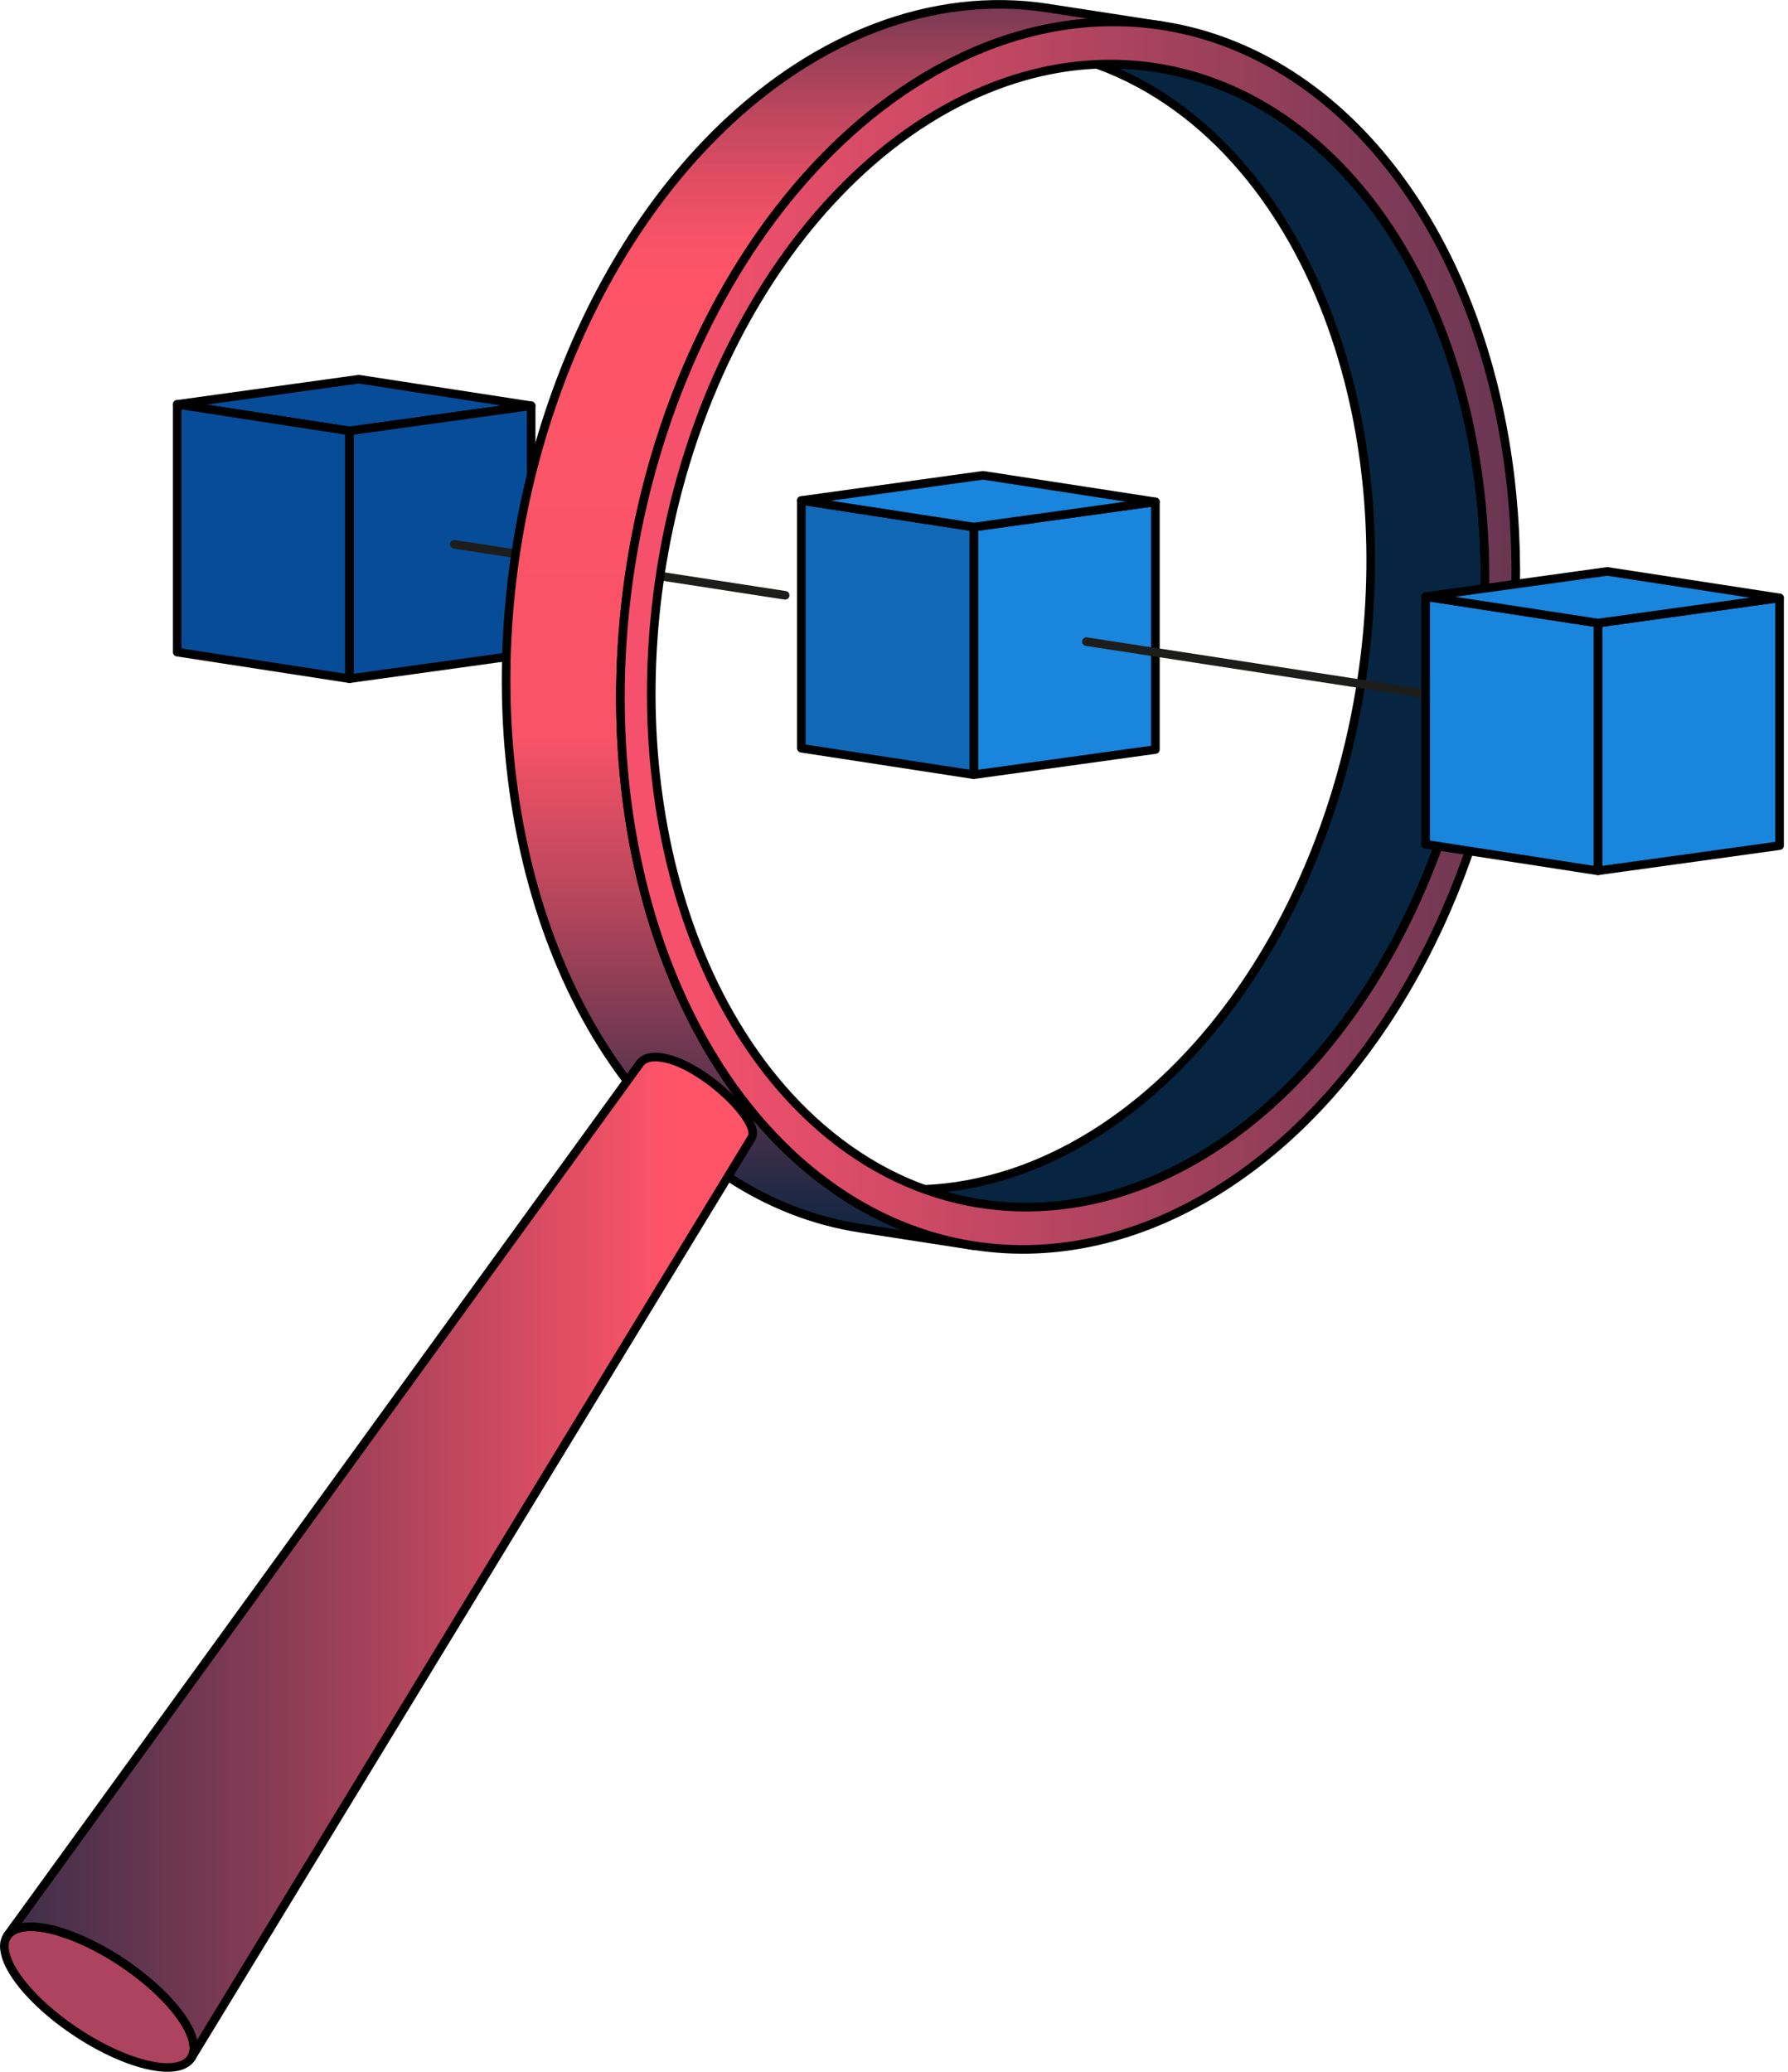
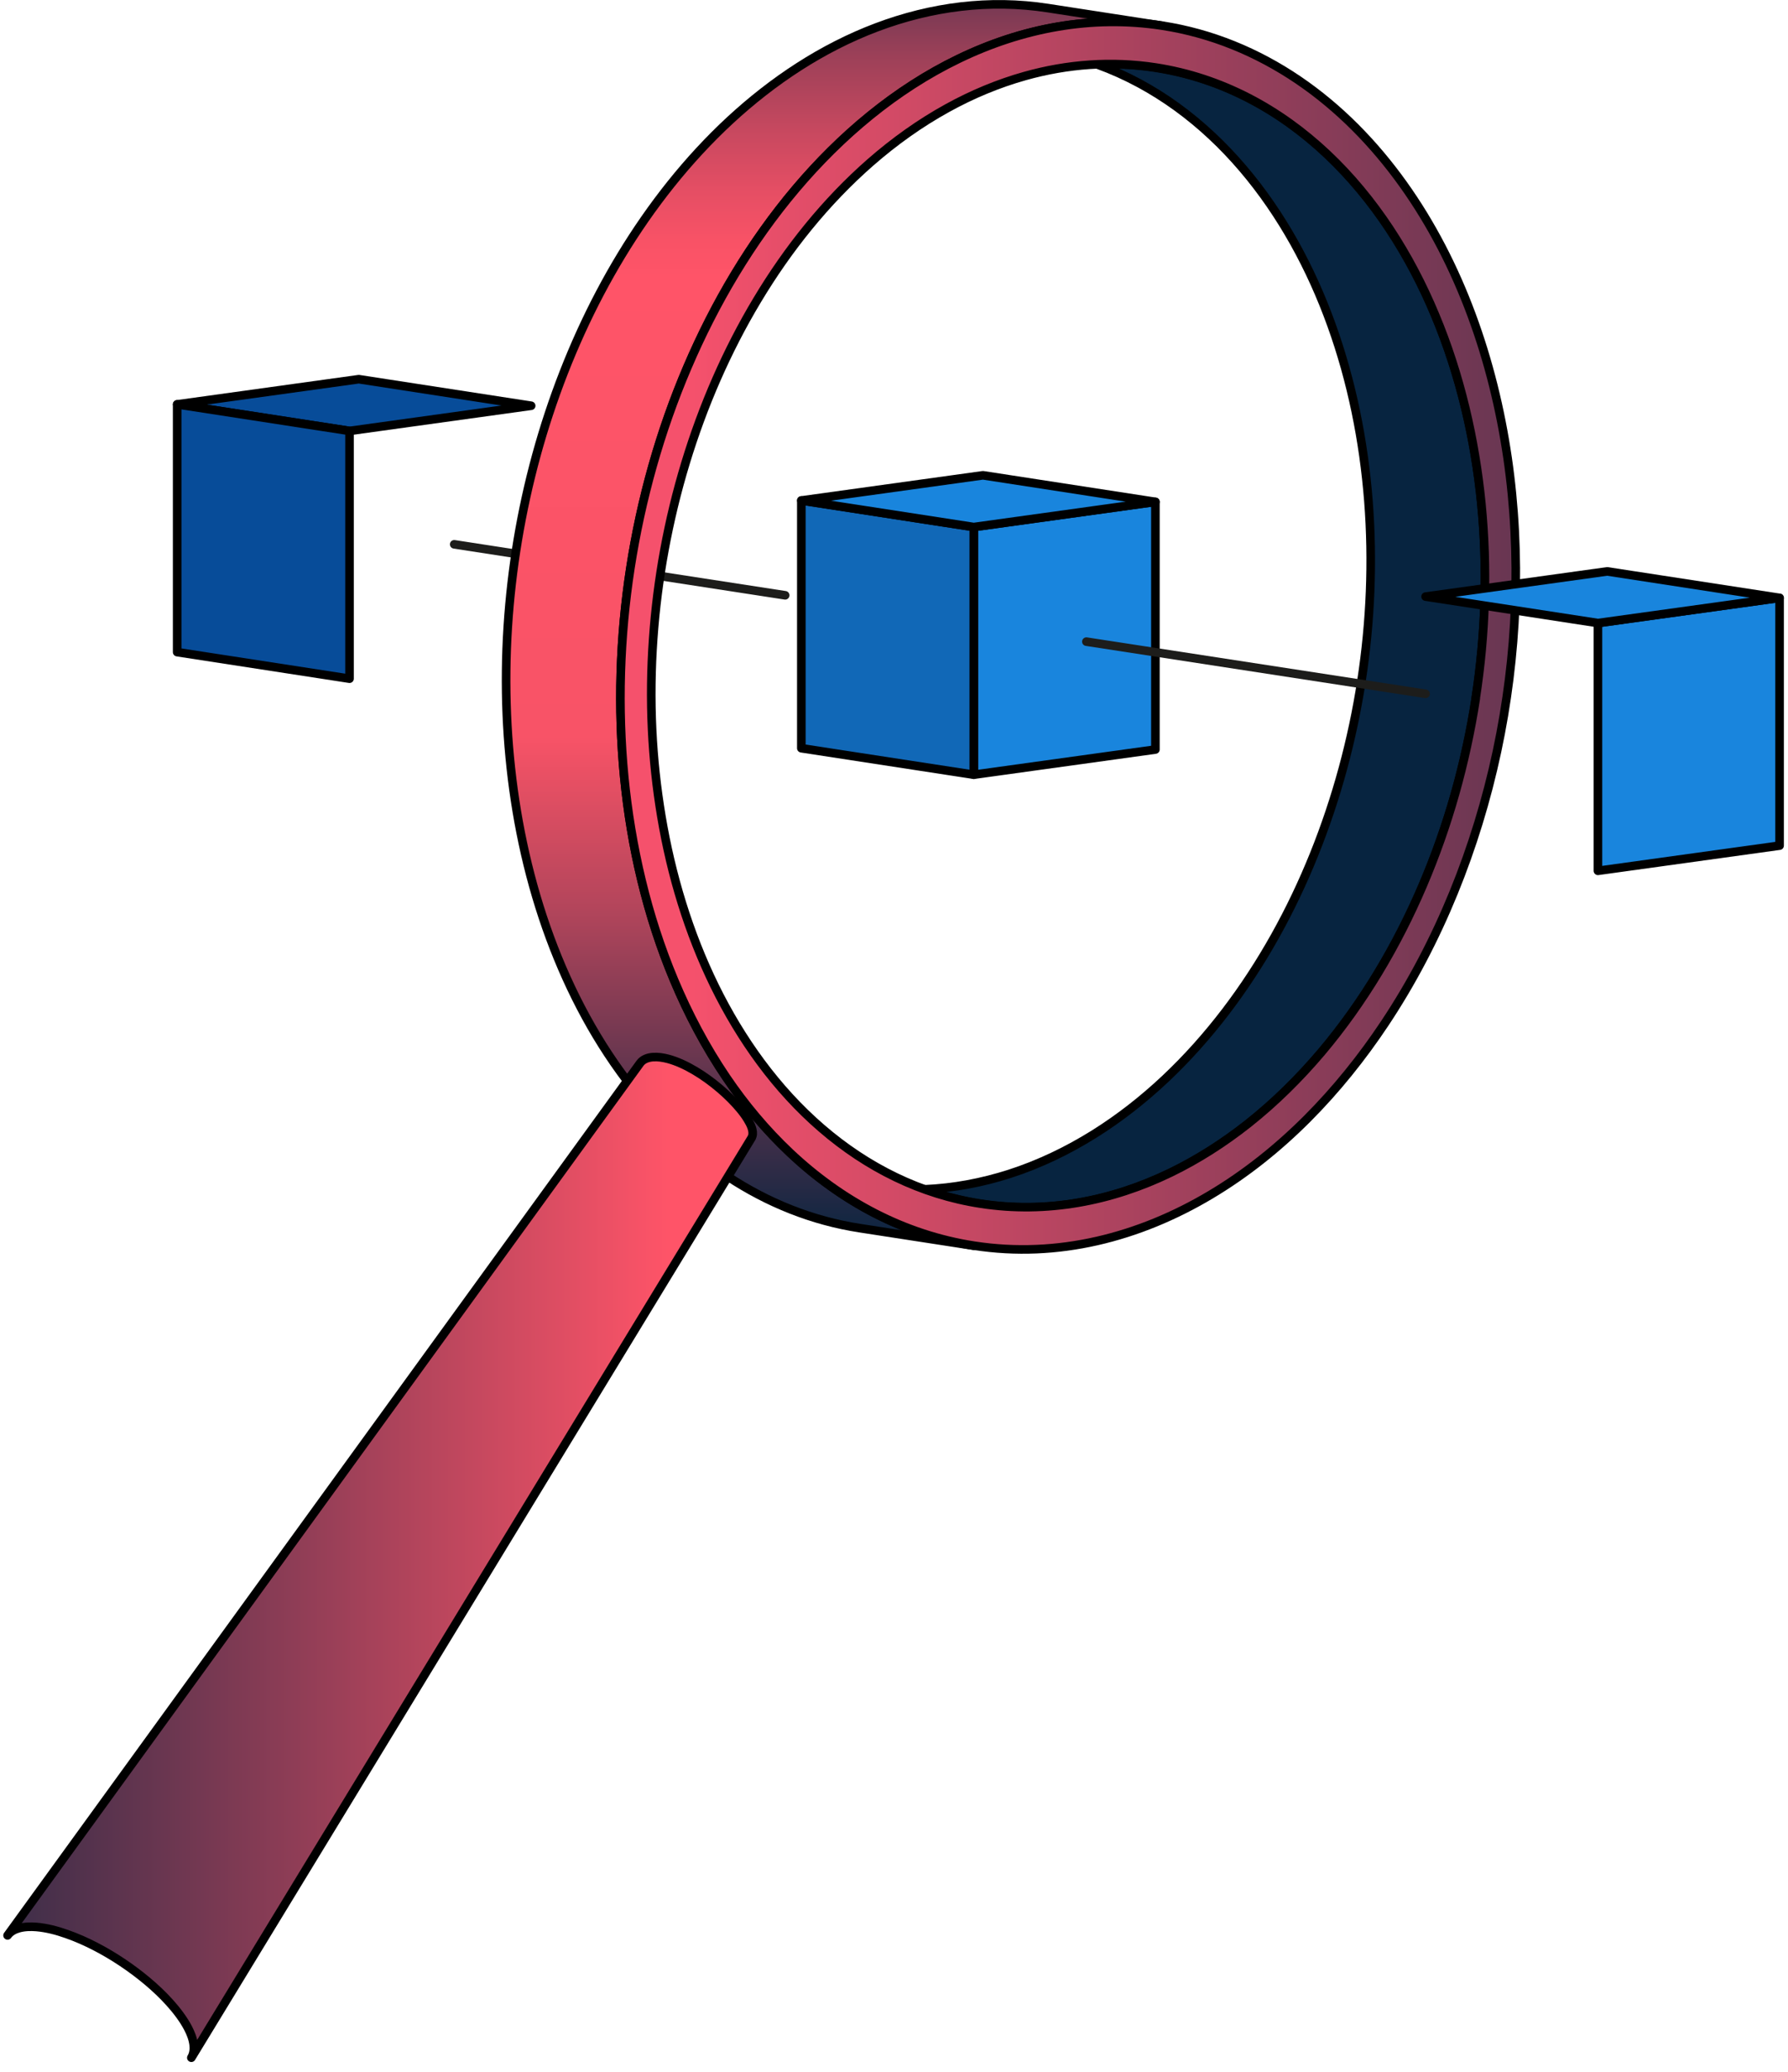
<svg xmlns="http://www.w3.org/2000/svg" width="208" height="241" viewBox="0 0 208 241" fill="none">
  <g clip-path="url(#clip0_4152_426)">
    <path d="M41.74 44.11L20.61 47.04L40.66 50.13L61.79 47.2L41.74 44.11Z" fill="#074C99" stroke="black" stroke-linecap="round" stroke-linejoin="round" />
    <path d="M40.66 78.95L20.61 75.86V47.04L40.66 50.13V78.95Z" fill="#074C99" stroke="black" stroke-linecap="round" stroke-linejoin="round" />
-     <path d="M61.79 47.2L40.66 50.13V78.95L61.79 76.02V47.2Z" fill="#074C99" stroke="black" stroke-linecap="round" stroke-linejoin="round" />
    <path d="M134.41 58.38L113.28 61.31V90.12L134.41 87.19V58.38Z" fill="#1985DD" stroke="black" stroke-linecap="round" stroke-linejoin="round" />
    <path d="M113.28 90.12L93.22 87.04V58.22L113.28 61.31V90.12Z" fill="#1168B7" stroke="black" stroke-linecap="round" stroke-linejoin="round" />
    <path d="M114.35 55.29L93.22 58.22L113.28 61.31L134.41 58.38L114.35 55.29Z" fill="#1985DD" stroke="black" stroke-linecap="round" stroke-linejoin="round" />
    <path d="M52.84 63.32L91.34 69.25" stroke="#1D1D1B" stroke-miterlimit="10" stroke-linecap="round" />
    <path d="M72.96 125.74C68.86 120.34 65.78 114.24 63.55 107.88C61.32 101.5 59.94 94.82 59.3 88.11C58.02 74.73 59.65 60.85 63.86 48.11C65.98 41.7 68.77 35.49 72.27 29.71C75.76 23.95 79.99 18.56 84.95 13.97C89.9 9.4 95.62 5.58 101.98 3.18C108.35 0.78 115.11 -0.11 121.89 0.94C126.32 1.62 130.75 2.3 135.18 2.99C126.97 1.73 118.87 3.29 111.49 6.86C104.14 10.41 97.78 15.8 92.58 21.96C87.33 28.17 83.14 35.28 79.96 42.72C76.77 50.18 74.56 58.1 73.33 66.11C72.1 74.12 71.83 82.34 72.62 90.42C73.41 98.48 75.27 106.52 78.41 114.01C80.07 117.97 82.08 121.78 84.49 125.34C86.64 128.51 89.11 131.47 91.9 134.1C97.86 139.72 105.13 143.66 113.33 144.92C108.9 144.24 104.47 143.56 100.04 142.87C94.51 142.02 89.34 139.94 84.68 136.87C80.96 134.42 75.67 129.3 72.96 125.74Z" fill="url(#paint0_linear_4152_426)" stroke="black" stroke-linecap="round" stroke-linejoin="round" />
    <path d="M107.54 138.35C110.92 138.21 114.24 137.58 117.45 136.55C120.92 135.43 124.2 133.85 127.29 131.92C133.25 128.19 138.35 123.22 142.58 117.68C151.04 106.59 156.28 92.84 158.38 79.21C160.48 65.57 159.61 50.89 154.88 37.77C152.52 31.22 149.13 24.93 144.58 19.59C140.03 14.25 134.36 9.94 127.68 7.51C129.95 7.41 132.18 7.53 134.43 7.88C142.07 9.06 148.82 12.71 154.37 17.94C159.9 23.15 164.04 29.71 166.94 36.64C169.86 43.62 171.6 51.12 172.33 58.62C173.07 66.14 172.82 73.78 171.67 81.25C170.52 88.71 168.46 96.09 165.49 103.04C162.53 109.97 158.62 116.59 153.74 122.37C151.16 125.42 148.3 128.25 145.17 130.73C142.37 132.94 139.35 134.88 136.13 136.44C129.27 139.76 121.72 141.22 114.08 140.04C111.83 139.69 109.67 139.14 107.53 138.36L107.54 138.35Z" fill="#072440" stroke="black" stroke-linecap="round" stroke-linejoin="round" />
-     <path d="M0.88 225.14C1.21 224.69 1.7 224.44 2.21 224.3C2.86 224.12 3.57 224.11 4.23 224.16C5.43 224.26 6.64 224.58 7.76 224.98C10 225.76 12.26 226.97 14.22 228.28C16.18 229.59 18.17 231.21 19.75 232.97C20.54 233.85 21.32 234.86 21.87 235.91C22.18 236.5 22.45 237.18 22.53 237.85C22.59 238.37 22.54 238.91 22.26 239.37C22.03 239.75 21.68 240.01 21.28 240.19C20.8 240.4 20.26 240.48 19.75 240.5C18.81 240.54 17.82 240.37 16.92 240.15C15.11 239.7 13.25 238.9 11.62 238.03C8.46 236.35 4.99 233.78 2.69 230.97C2.03 230.16 1.37 229.21 0.95 228.25C0.57 227.37 0.21 226.08 0.88 225.16V225.14Z" fill="#AD435F" stroke="black" stroke-linecap="round" stroke-linejoin="round" />
    <path d="M87.43 132.35C87.75 131.82 87.43 131.04 87.19 130.6C86.9 130.05 86.55 129.56 86.16 129.08C84.77 127.38 82.75 125.69 80.88 124.58C79.91 124 78.8 123.46 77.7 123.17C77.15 123.03 76.55 122.93 75.98 122.97C75.42 123.01 74.81 123.19 74.45 123.69C49.92 157.51 25.4 191.33 0.88 225.14C1.21 224.69 1.7 224.44 2.21 224.3C2.86 224.12 3.57 224.11 4.23 224.16C5.43 224.26 6.64 224.58 7.76 224.98C10 225.76 12.26 226.97 14.22 228.28C16.18 229.59 18.17 231.21 19.75 232.97C20.54 233.85 21.32 234.86 21.87 235.91C22.18 236.5 22.45 237.18 22.53 237.85C22.59 238.37 22.54 238.91 22.26 239.37C43.99 203.7 65.71 168.02 87.44 132.35H87.43Z" fill="url(#paint1_linear_4152_426)" stroke="black" stroke-linecap="round" stroke-linejoin="round" />
    <path d="M175.37 53.22C173.73 42.03 169.88 30.7 163.19 21.37C159.85 16.71 155.8 12.55 151.03 9.31C146.25 6.07 140.91 3.86 135.18 2.98C126.97 1.72 118.87 3.28 111.5 6.85C104.15 10.4 97.79 15.8 92.58 21.96C87.34 28.16 83.15 35.26 79.97 42.71C76.78 50.17 74.57 58.09 73.33 66.1C72.1 74.11 71.83 82.34 72.62 90.41C73.41 98.47 75.27 106.51 78.41 114C80.07 117.96 82.08 121.77 84.49 125.33C86.64 128.5 89.11 131.46 91.9 134.09C97.86 139.71 105.13 143.65 113.33 144.91C123.05 146.41 132.54 143.92 140.8 139C149.04 134.1 155.84 126.93 161.08 119.06C167.42 109.54 171.76 98.57 174.14 87.44C176.52 76.28 177.02 64.53 175.37 53.21V53.22ZM171.68 81.24C170.53 88.7 168.47 96.08 165.5 103.02C162.54 109.95 158.63 116.57 153.76 122.35C151.18 125.4 148.32 128.23 145.19 130.71C142.39 132.92 139.37 134.86 136.15 136.42C129.29 139.74 121.73 141.2 114.09 140.02C107.11 138.95 100.85 135.8 95.56 131.23C90.29 126.68 86.19 120.92 83.15 114.73C80.1 108.51 78.08 101.77 76.94 94.97C76.38 91.62 76.02 88.27 75.86 84.88C75.69 81.33 75.74 77.8 75.99 74.26C76.95 60.59 81 46.7 88.1 34.88C91.65 28.96 96.04 23.46 101.26 18.89C104.03 16.47 107.03 14.32 110.25 12.55C113.1 10.98 116.11 9.72 119.24 8.84C124.19 7.45 129.32 7.07 134.43 7.85C142.08 9.03 148.83 12.69 154.38 17.92C159.91 23.13 164.05 29.69 166.94 36.63C169.86 43.6 171.59 51.11 172.33 58.6C173.07 66.12 172.82 73.76 171.67 81.22L171.68 81.24Z" fill="url(#paint2_linear_4152_426)" stroke="black" stroke-linecap="round" stroke-linejoin="round" />
    <path d="M126.38 74.64L165.84 80.71" stroke="#1D1D1B" stroke-miterlimit="10" stroke-linecap="round" />
    <path d="M207.02 69.55L185.89 72.48V101.3L207.02 98.37V69.55Z" fill="#1985DD" stroke="black" stroke-linecap="round" stroke-linejoin="round" />
-     <path d="M185.89 101.3L165.84 98.21V69.4L185.89 72.48V101.3Z" fill="#1985DD" stroke="black" stroke-linecap="round" stroke-linejoin="round" />
    <path d="M186.97 66.47L165.84 69.4L185.89 72.48L207.02 69.55L186.97 66.47Z" fill="#1985DD" stroke="black" stroke-linecap="round" stroke-linejoin="round" />
  </g>
  <defs>
    <linearGradient id="paint0_linear_4152_426" x1="97.03" y1="144.91" x2="97.03" y2="0.5" gradientUnits="userSpaceOnUse">
      <stop stop-color="#072440" />
      <stop offset="0.14" stop-color="#62354E" />
      <stop offset="0.27" stop-color="#B2455B" />
      <stop offset="0.37" stop-color="#E44F63" />
      <stop offset="0.41" stop-color="#F85367" />
      <stop offset="0.78" stop-color="#FF5468" />
      <stop offset="0.81" stop-color="#F85266" />
      <stop offset="0.85" stop-color="#E54E64" />
      <stop offset="0.9" stop-color="#C6485F" />
      <stop offset="0.96" stop-color="#9B4058" />
      <stop offset="1" stop-color="#773953" />
    </linearGradient>
    <linearGradient id="paint1_linear_4152_426" x1="0.88" y1="181.17" x2="87.57" y2="181.17" gradientUnits="userSpaceOnUse">
      <stop stop-color="#3D2E49" />
      <stop offset="0.36" stop-color="#893C55" />
      <stop offset="0.89" stop-color="#FF5468" />
    </linearGradient>
    <linearGradient id="paint2_linear_4152_426" x1="72.18" y1="73.95" x2="176.34" y2="73.95" gradientUnits="userSpaceOnUse">
      <stop offset="0.08" stop-color="#F5516C" />
      <stop offset="1" stop-color="#683652" />
    </linearGradient>
    <clipPath id="clip0_4152_426">
      <rect width="207.52" height="241" fill="white" />
    </clipPath>
  </defs>
</svg>